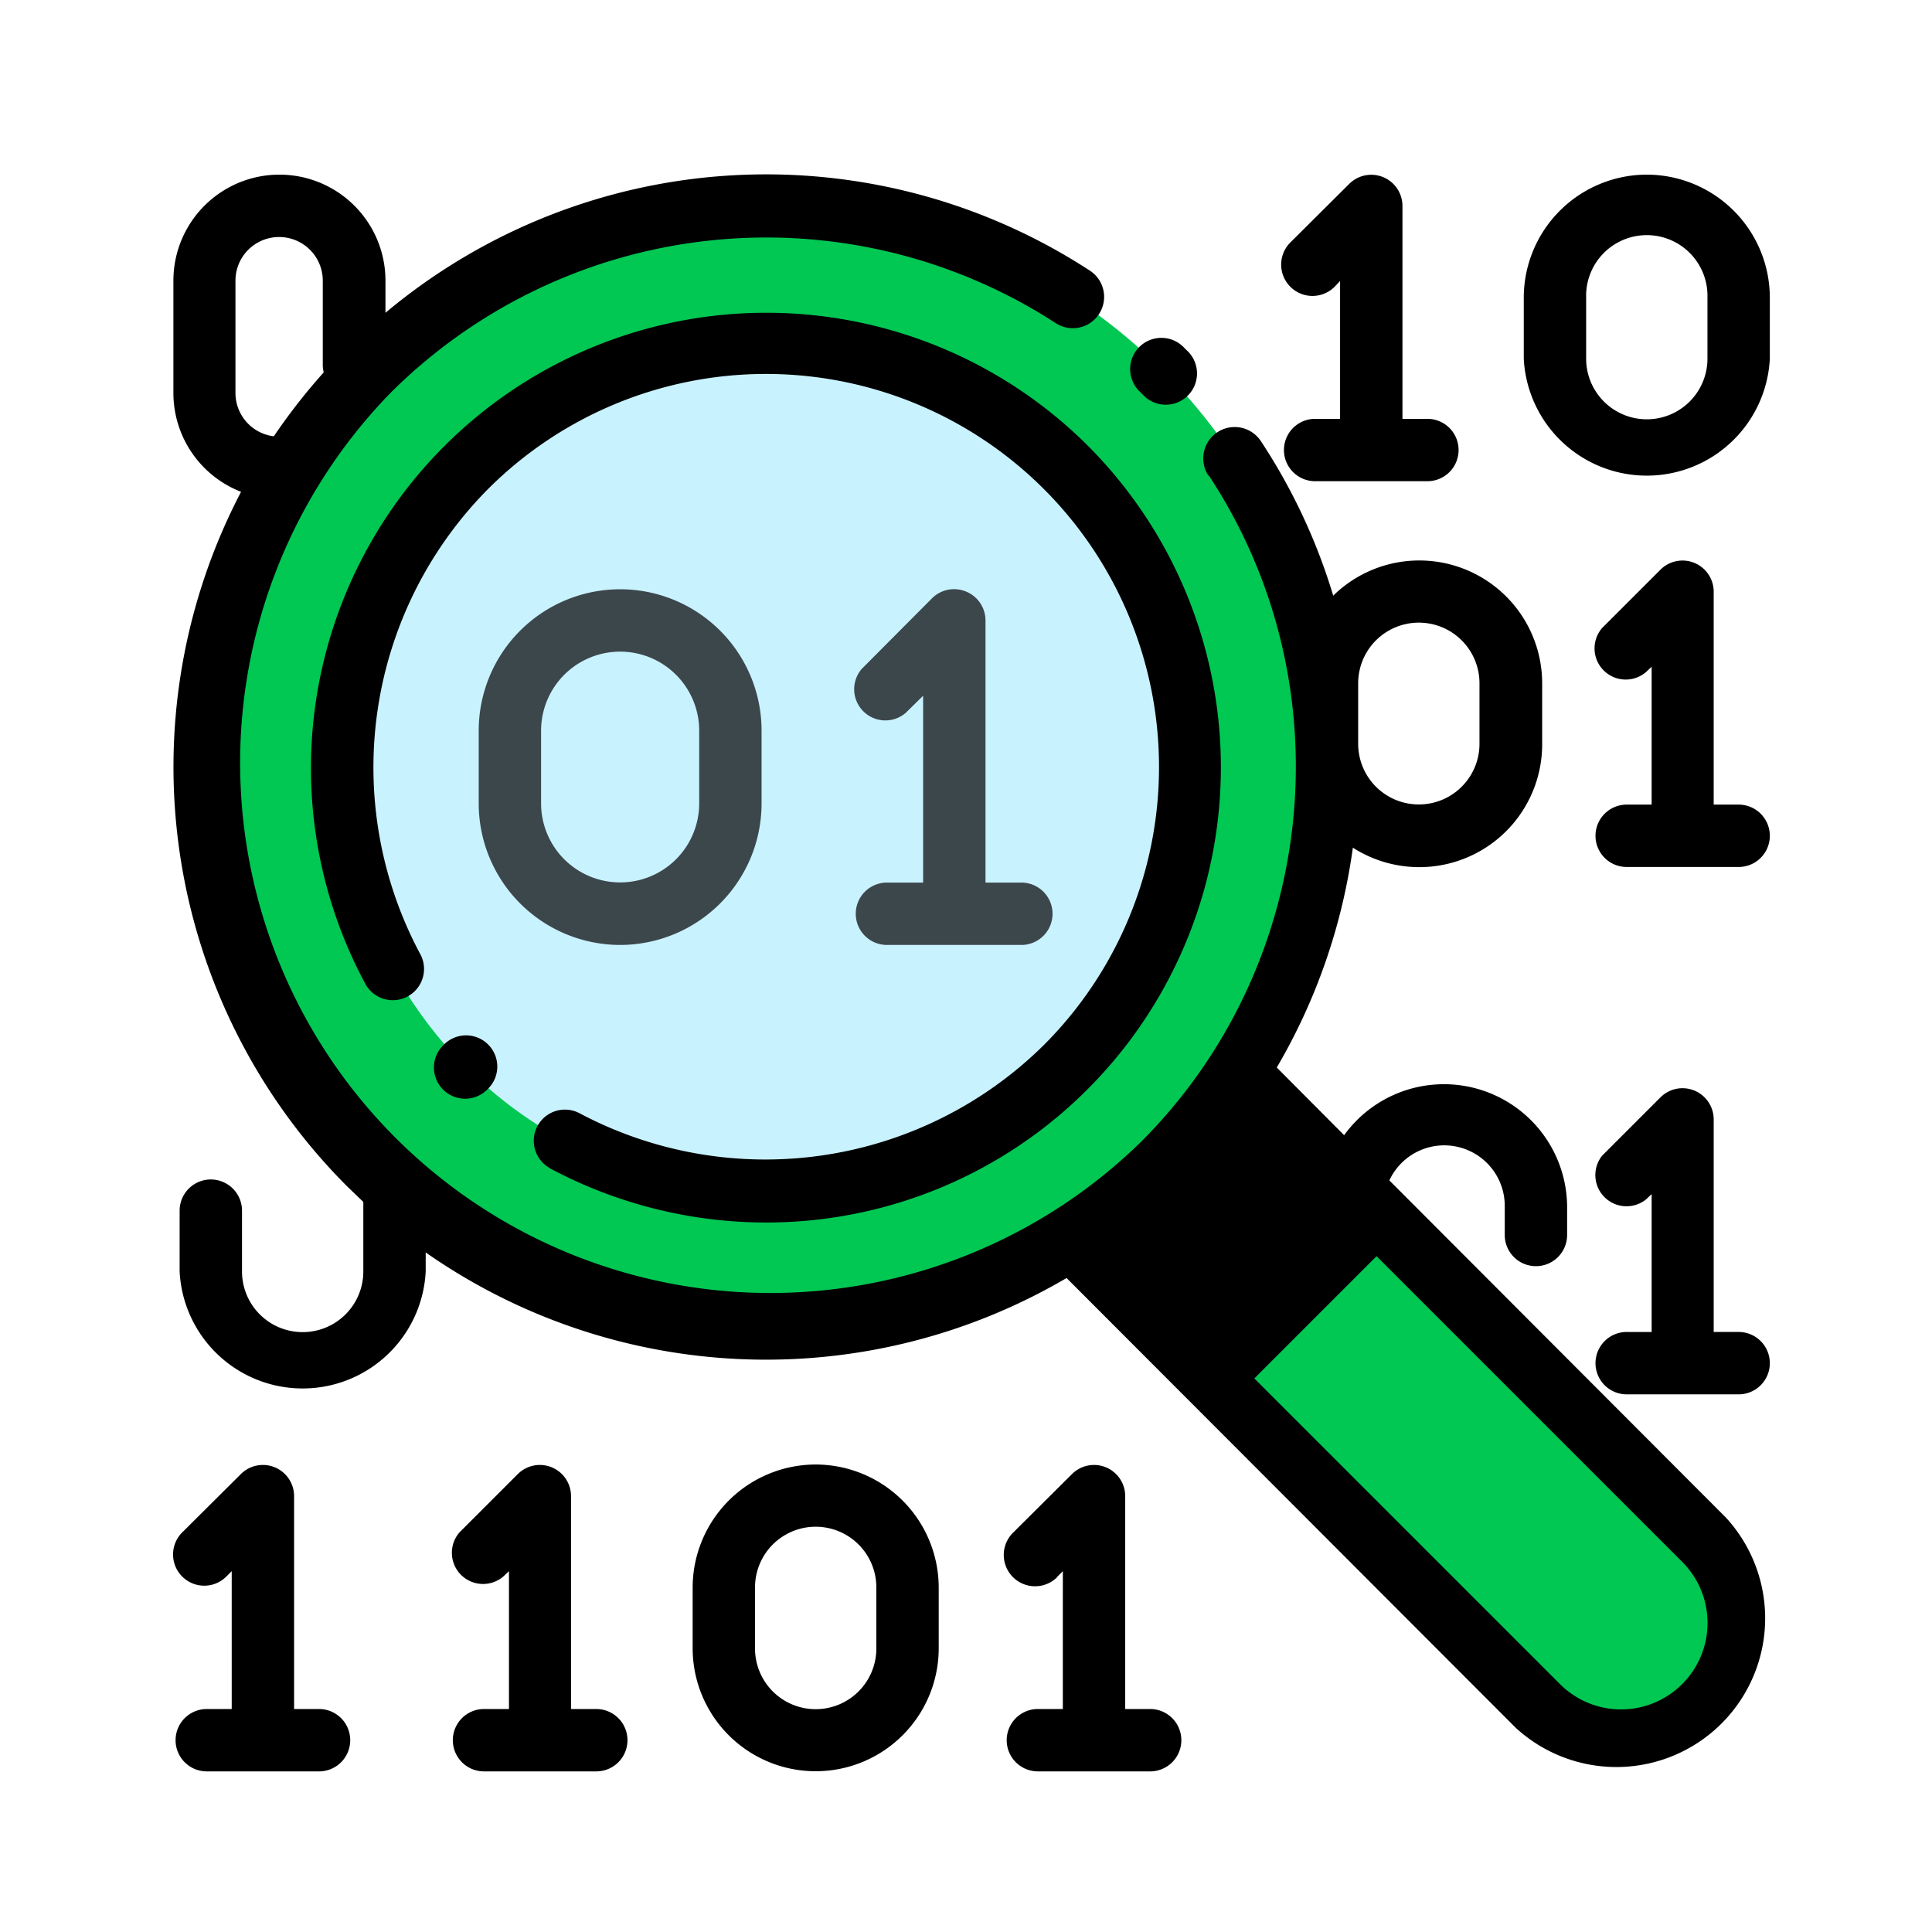
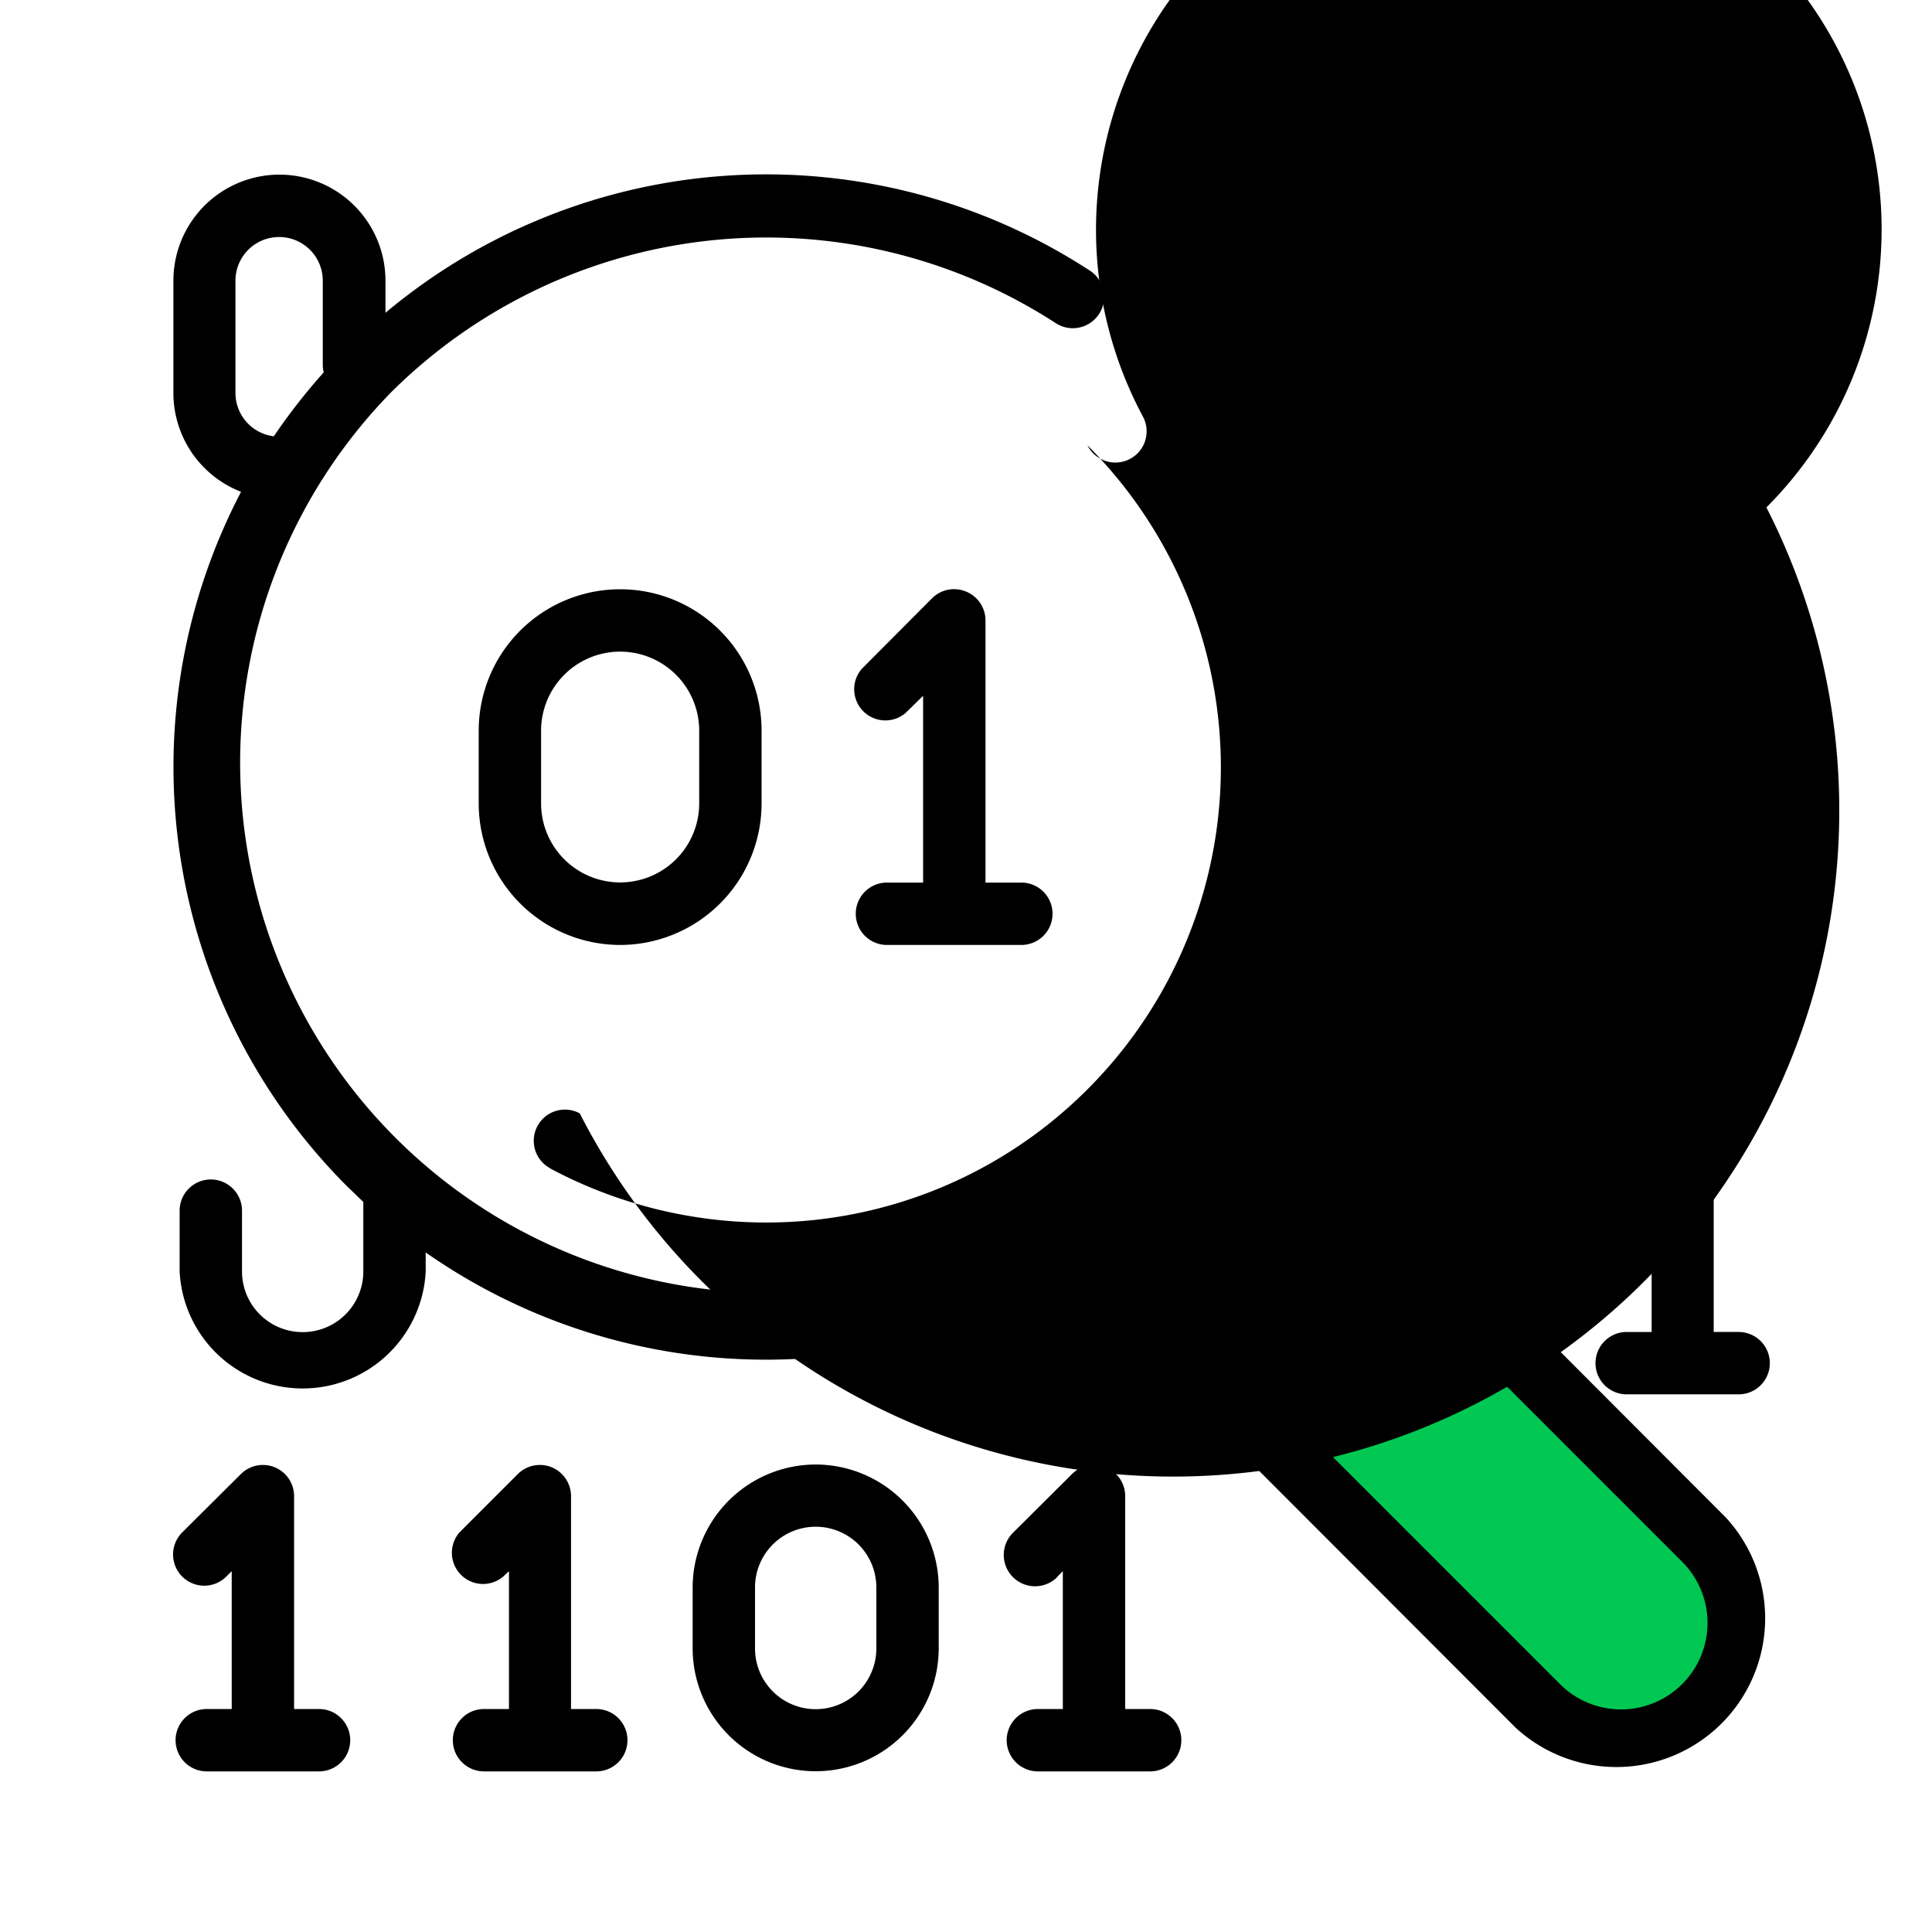
<svg xmlns="http://www.w3.org/2000/svg" viewBox="0 0 619.5 619.5">
-   <path fill="#fff" d="M0 0h619.5v619.5H0z" />
  <path fill="#00c853" d="m399.4 346.6 147.1 147a37.7 37.7 0 0 1 0 53.3 37.7 37.7 0 0 1-53.3 0L346.1 400Z" />
  <path d="m346.1 399.8 53.3-53.3 42 42-53.3 53.3z" />
-   <path fill="#00c853" d="M425.5 246a180 180 0 1 0-180 180 180 180 0 0 0 180-180Z" />
-   <circle cx="245.5" cy="246" r="136" fill="#c9f3ff" />
  <path d="M445.5 378.5a19.4 19.4 0 0 1 37 8.2v9.3a10 10 0 0 0 20 0v-9.3A39.5 39.5 0 0 0 431 364l-21.6-21.7a190.3 190.3 0 0 0 24.4-70.5 39.4 39.4 0 0 0 60.7-33.3v-19.4a39.4 39.4 0 0 0-67-28.1 188.5 188.5 0 0 0-23.1-49.4 10 10 0 0 0-17 10.8l.3.2c44.1 67 35 156.8-21.9 213.6a170 170 0 0 1-240.4-240.4 170.6 170.6 0 0 1 213.1-22.2 10 10 0 1 0 11-16.8 190 190 0 0 0-225.9 13.5V90a34 34 0 0 0-68 0v36a34 34 0 0 0 21.7 31.7 190.3 190.3 0 0 0 34 222.7l5.2 5v22.3a19.4 19.4 0 0 1-38.9 0v-19.5a10 10 0 0 0-20 0v19.5a39.5 39.5 0 0 0 78.9 0v-6.1a190.4 190.4 0 0 0 205.5 8.2L486 554a47.7 47.7 0 0 0 67.4-67.4Zm-10-159.4a19.4 19.4 0 0 1 38.9 0v19.4a19.4 19.4 0 0 1-38.9 0v-19.4ZM75.5 126V90a14 14 0 0 1 28 0v26.8a10 10 0 0 0 .3 2.6 193.6 193.6 0 0 0-16 20.5A14 14 0 0 1 75.5 126Zm304.4 254.3a189.6 189.6 0 0 0 18-21l29.4 29.3-39.2 39.1-29.2-29.2a194 194 0 0 0 21-18.2ZM539.4 540a27.7 27.7 0 0 1-39.2 0l-98-98 39.2-39.2 98 98a27.7 27.7 0 0 1 0 39.2Zm-437.1 8h-8v-68.4a10 10 0 0 0-17-7l-18.9 18.8a10 10 0 0 0 14.2 14.1l1.7-1.7V548h-8a10 10 0 1 0 0 20h36a10 10 0 0 0 0-20Z" />
  <path d="M191.1 548h-8v-68.4a10 10 0 0 0-17-7l-18.8 18.8a10 10 0 0 0 14.1 14.1l1.8-1.7V548h-8a10 10 0 0 0 0 20h36a10 10 0 0 0 0-20Zm177.7 0h-8v-68.4a10 10 0 0 0-17-7l-18.9 18.8a10 10 0 1 0 14 14.4l.2-.3 1.7-1.7V548h-8a10 10 0 0 0 0 20h36a10 10 0 0 0 0-20Zm-107.2-78.4a39.5 39.5 0 0 0-39.5 39.5v19.4a39.4 39.4 0 1 0 78.9 0v-19.4a39.5 39.5 0 0 0-39.4-39.5Zm19.4 59a19.4 19.4 0 0 1-38.9 0V509a19.4 19.4 0 0 1 38.9 0Zm276.5-101.5h-8v-68.3a10 10 0 0 0-17-7l-18.8 18.8a10 10 0 0 0 14.1 14l1.8-1.7v44.2h-8a10 10 0 0 0 0 20h35.9a10 10 0 0 0 0-20ZM428 91.9l1.7-1.8v44.2h-8a10 10 0 0 0 0 20h36a10 10 0 0 0 0-20h-8V66a10 10 0 0 0-17.1-7l-18.8 18.7A10 10 0 0 0 427.9 92ZM528 56a39.5 39.5 0 0 0-39.4 39.4V115a39.5 39.5 0 0 0 78.9 0V95.4A39.5 39.5 0 0 0 528 56Zm19.5 59a19.4 19.4 0 0 1-38.9 0V95.3a19.4 19.4 0 1 1 38.9-.9v1Zm10 143h-8v-68.4a10 10 0 0 0-17-7l-18.8 18.8a10 10 0 0 0 14.1 14.1l1.8-1.7V258h-8a10 10 0 0 0 0 20h35.9a10 10 0 0 0 0-20Zm-247.7-68.3a10 10 0 0 0-11 2.2l-22.5 22.6a10 10 0 0 0 14.1 14.1l5.6-5.5V283h-11.6a10 10 0 0 0 0 20h43.1a10 10 0 0 0 0-20H316v-84a10 10 0 0 0-6.2-9.3ZM198.8 303a45.4 45.4 0 0 0 45.4-45.3v-23.4a45.3 45.3 0 1 0-90.7 0v23.3a45.4 45.4 0 0 0 45.3 45.4Zm-25.3-68.7a25.3 25.3 0 1 1 50.7 0v23.3a25.3 25.3 0 1 1-50.7 0Z" />
-   <circle cx="245.5" cy="246" r="136" fill="#caecff" opacity=".3" style="isolation:isolate" />
-   <path d="m142.3 335-.1.1a10 10 0 0 0 13.9 14.4l.2-.2.1-.1a10 10 0 1 0-13.9-14.4 3 3 0 0 0-.2.3Zm224-208.6a10 10 0 0 0 15-13.3 8.3 8.3 0 0 0-.8-.8l-.7-.7a10 10 0 0 0-14.8 13.5l.7.7Z" />
-   <path d="M176.3 374.6a147.1 147.1 0 0 0 69.4 17.4 145.5 145.5 0 0 0 103-42.7 146 146 0 0 0 0-206.5A146 146 0 0 0 117 315.2a10 10 0 1 0 17.9-9 126.8 126.8 0 0 1 21.6-149.4 126 126 0 0 1 178.2 178.3A127 127 0 0 1 185.9 357a10 10 0 0 0-9.5 17.6Z" />
+   <path d="M176.3 374.6a147.1 147.1 0 0 0 69.4 17.4 145.5 145.5 0 0 0 103-42.7 146 146 0 0 0 0-206.5a10 10 0 1 0 17.9-9 126.8 126.8 0 0 1 21.6-149.4 126 126 0 0 1 178.2 178.3A127 127 0 0 1 185.9 357a10 10 0 0 0-9.5 17.6Z" />
</svg>